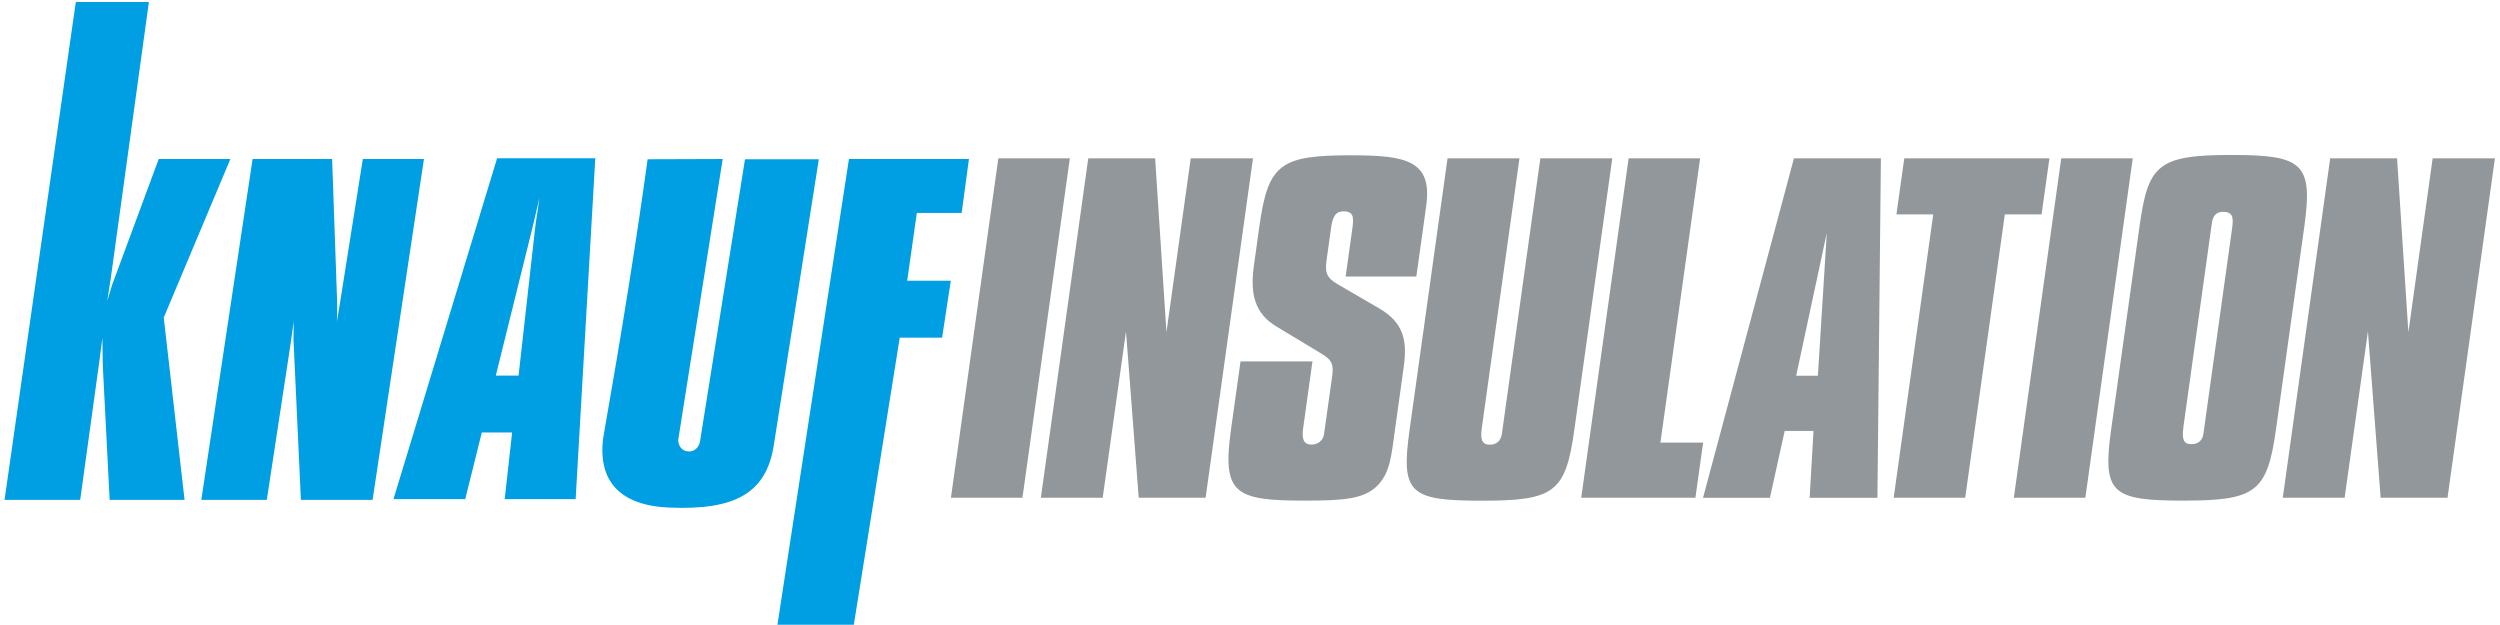
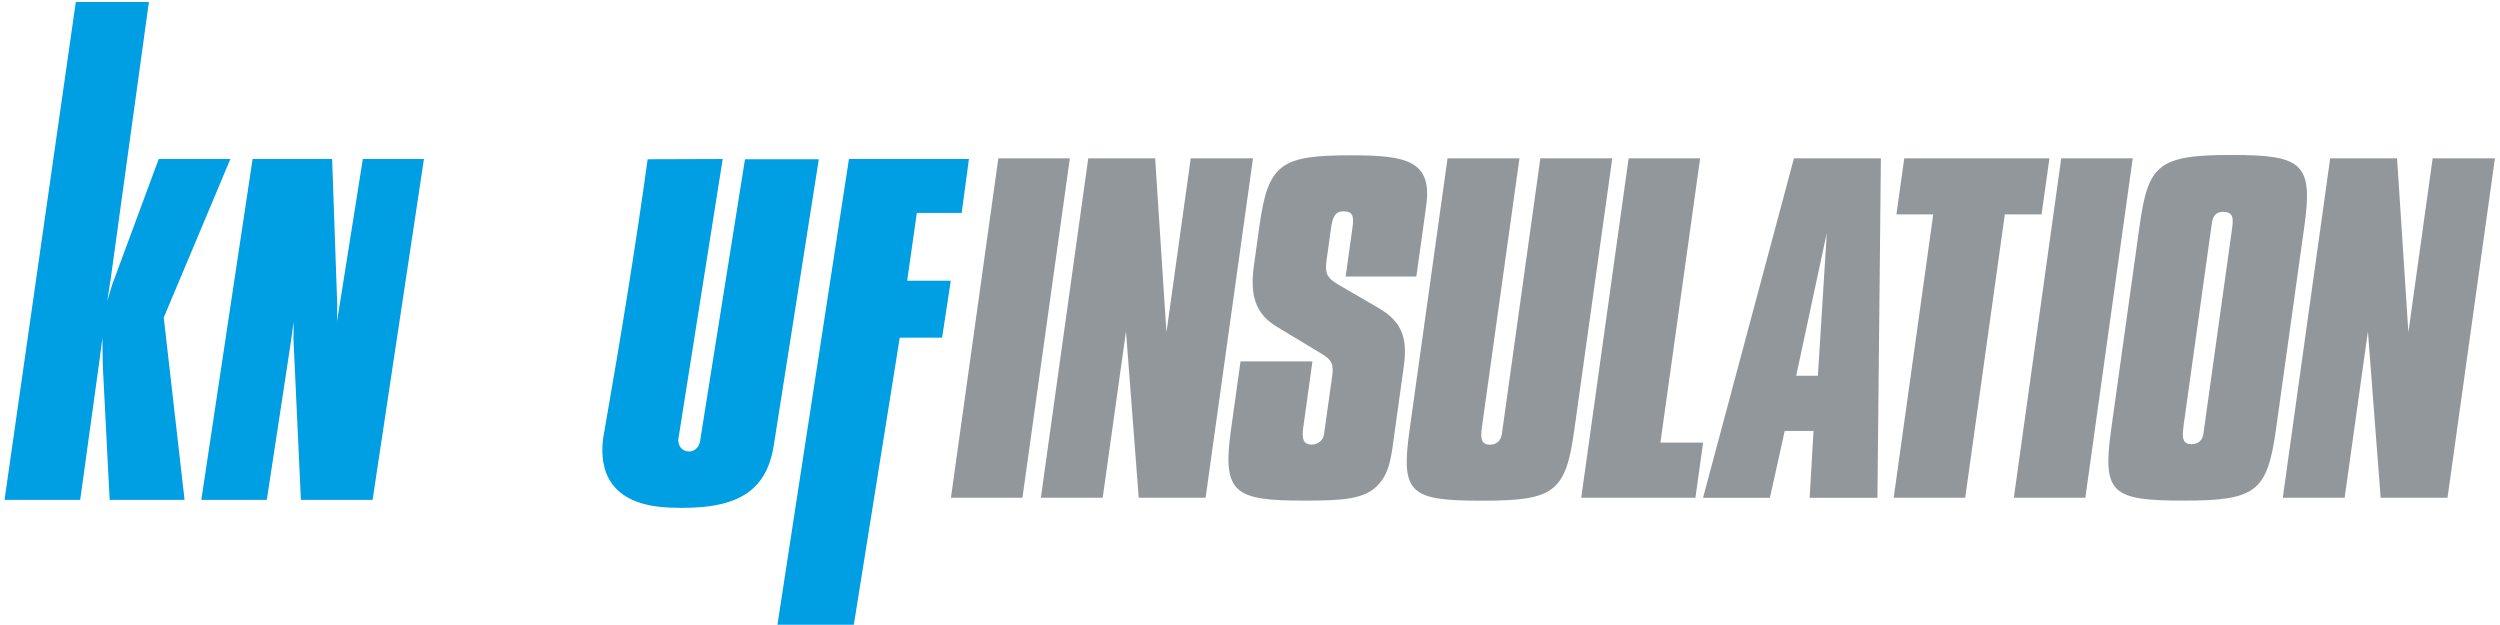
<svg xmlns="http://www.w3.org/2000/svg" width="460" height="115" viewBox="0 0 460 115" fill="none">
  <path fill-rule="evenodd" clip-rule="evenodd" d="M13.949 0.373H27.395L20.36 51.369L20.239 52.083L19.738 55.393L20.634 52.402L20.953 51.551L29.203 29.258H42.391L30.13 58.431L33.959 91.977H20.178L18.947 67.907L18.902 66.479L18.841 62.166L18.431 65.31L18.34 66.039L14.754 91.977H0.836L13.949 0.373Z" fill="#009EE2" />
  <path d="M46.479 29.258H61.11L62.022 55.226L62.052 56.031L61.991 59.16L62.645 55.196L66.762 29.258H78.006L68.555 91.977H55.367L54.03 63.078L53.999 62.333L54.045 59.16L53.483 63.169L49.092 91.977H37.043L46.479 29.258Z" fill="#009EE2" />
  <path d="M137.079 29.303H150.662L142.382 81.893C140.999 90.793 135.195 93.921 123.086 93.389C110.368 92.843 110.505 84.338 110.991 80.572C114.456 60.876 117.175 43.791 119.166 29.303L132.977 29.258L124.833 80.678C124.681 81.392 125.046 82.759 126.307 83.017C127.872 83.336 128.646 82.121 128.798 81.255L137.079 29.303Z" fill="#009EE2" />
  <path d="M156.208 29.258H178.285L176.947 39.174H168.697L166.92 51.657H174.942L173.347 62.136H165.552L157.104 114.954H143.05L156.208 29.258Z" fill="#009EE2" />
-   <path fill-rule="evenodd" clip-rule="evenodd" d="M85.603 91.841L88.656 79.57H94.233L92.865 91.841H105.917L109.533 29.121H91.467L72.399 91.841H85.618H85.603ZM91.224 69.122L97.909 42.151L98.198 40.951L99.277 36.319L98.578 41.073L98.426 42.303L95.418 69.107H91.239L91.224 69.122Z" fill="#009EE2" />
  <path d="M183.693 29.136H196.851L188.13 91.582H174.972L183.693 29.136Z" fill="#92979B" />
  <path d="M200.239 29.136H212.546L214.628 61.134L219.095 29.136H230.551L221.83 91.582H209.523L207.183 60.982L202.898 91.582H191.518L200.239 29.136Z" fill="#92979B" />
  <path d="M241.491 66.51L239.789 78.735C239.485 80.876 239.895 81.802 241.354 81.802C242.509 81.802 243.466 81.028 243.618 79.889C243.633 79.737 243.694 79.357 243.785 78.735L245.091 69.425C245.411 67.193 245.228 66.282 243.086 65.037L234.927 60.116C230.946 57.732 229.974 54.27 230.718 48.878L231.736 41.574C233.347 30.108 235.626 28.574 248.632 28.574C258.644 28.574 263.582 29.501 262.428 37.807C262.382 38.187 262.2 39.417 261.911 41.574L260.604 50.883H247.598L248.844 41.968C249.148 39.812 248.966 38.886 247.188 38.886C245.654 38.886 245.183 40.04 244.909 41.968L244.089 47.891C243.785 50.124 244.043 51.05 246.094 52.28L253.646 56.669C258.204 59.281 258.979 62.516 258.295 67.436L256.669 79.129C256.031 83.655 255.833 86.738 253.661 89.122C251.199 91.886 247.082 92.114 240.002 92.114C227.148 92.114 224.869 90.808 226.494 79.114L228.257 66.495H241.491V66.51Z" fill="#92979B" />
  <path d="M279.581 29.136L272.653 78.75C272.349 80.891 272.683 81.818 274.142 81.818C275.373 81.818 276.163 81.119 276.345 79.828C276.345 79.752 276.406 79.373 276.497 78.75L283.425 29.136H296.659L289.67 79.13C288.075 90.58 286.008 92.129 272.699 92.129C259.389 92.129 257.717 90.823 259.358 79.13L266.348 29.136H279.581Z" fill="#92979B" />
  <path d="M299.667 29.136H312.825L305.517 81.438H313.372L311.959 91.582H290.946L299.667 29.136Z" fill="#92979B" />
  <path d="M330.07 29.136H346.084L345.446 91.598H332.972L333.686 79.297H328.384L325.664 91.598H313.357L330.085 29.136H330.07ZM334.492 69.137L336.132 42.849L330.496 69.137H334.492Z" fill="#92979B" />
  <path d="M355.717 39.448H348.941L350.384 29.136H377.095L375.651 39.448H368.89L361.597 91.582H348.439L355.717 39.448Z" fill="#92979B" />
  <path d="M379.268 29.136H392.425L383.704 91.582H370.546L379.268 29.136Z" fill="#92979B" />
  <path d="M410.597 28.513C423.679 28.513 425.624 30.047 423.998 41.665L418.787 78.962C417.176 90.504 415.11 92.114 401.785 92.114C388.46 92.114 386.819 90.732 388.46 78.962L393.671 41.665C395.251 30.351 396.968 28.513 410.597 28.513ZM401.754 78.583C401.451 80.724 401.694 81.726 403.243 81.726C404.474 81.726 405.264 81.028 405.431 79.813C405.446 79.661 405.507 79.281 405.598 78.583L410.704 42.044C411.023 39.812 410.749 38.977 408.971 38.977C407.893 38.977 407.179 39.675 407.011 40.906C406.935 41.437 406.905 41.589 406.844 42.06L401.739 78.598L401.754 78.583Z" fill="#92979B" />
  <path d="M428.754 29.136H441.061L443.142 61.134L447.609 29.136H459.065L450.344 91.582H438.037L435.697 60.982L431.413 91.582H420.032L428.754 29.136Z" fill="#92979B" />
</svg>